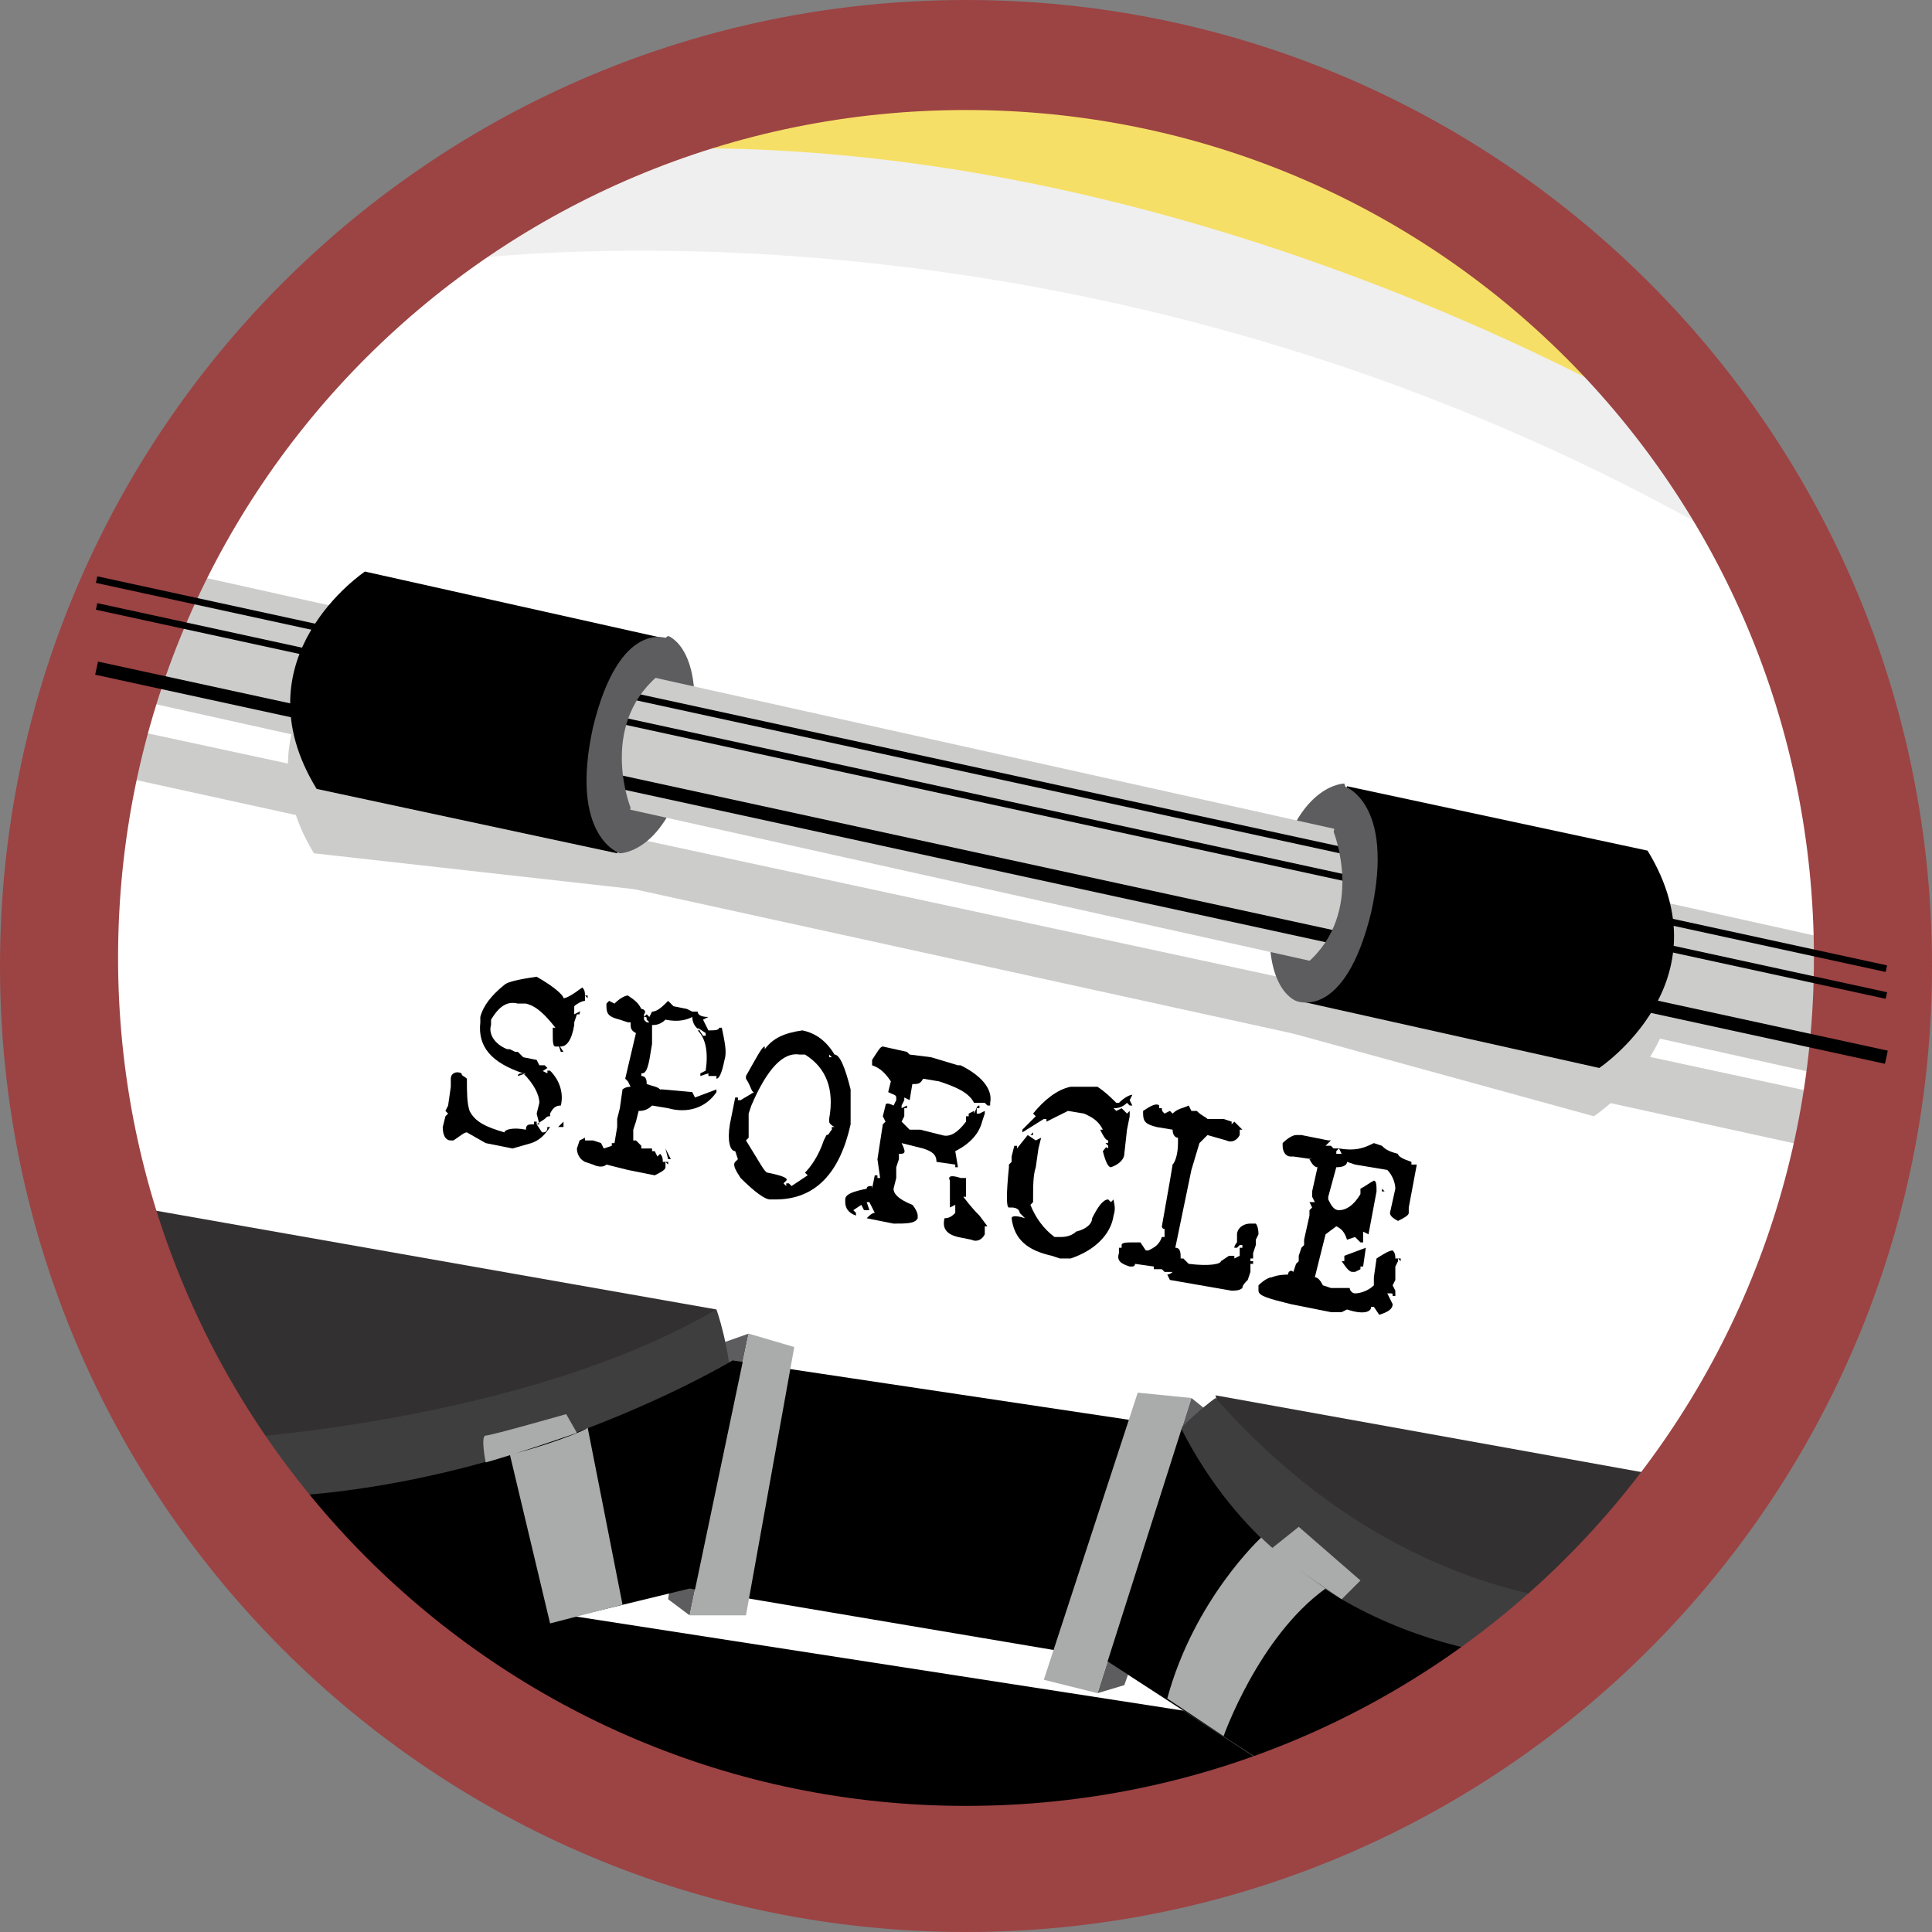
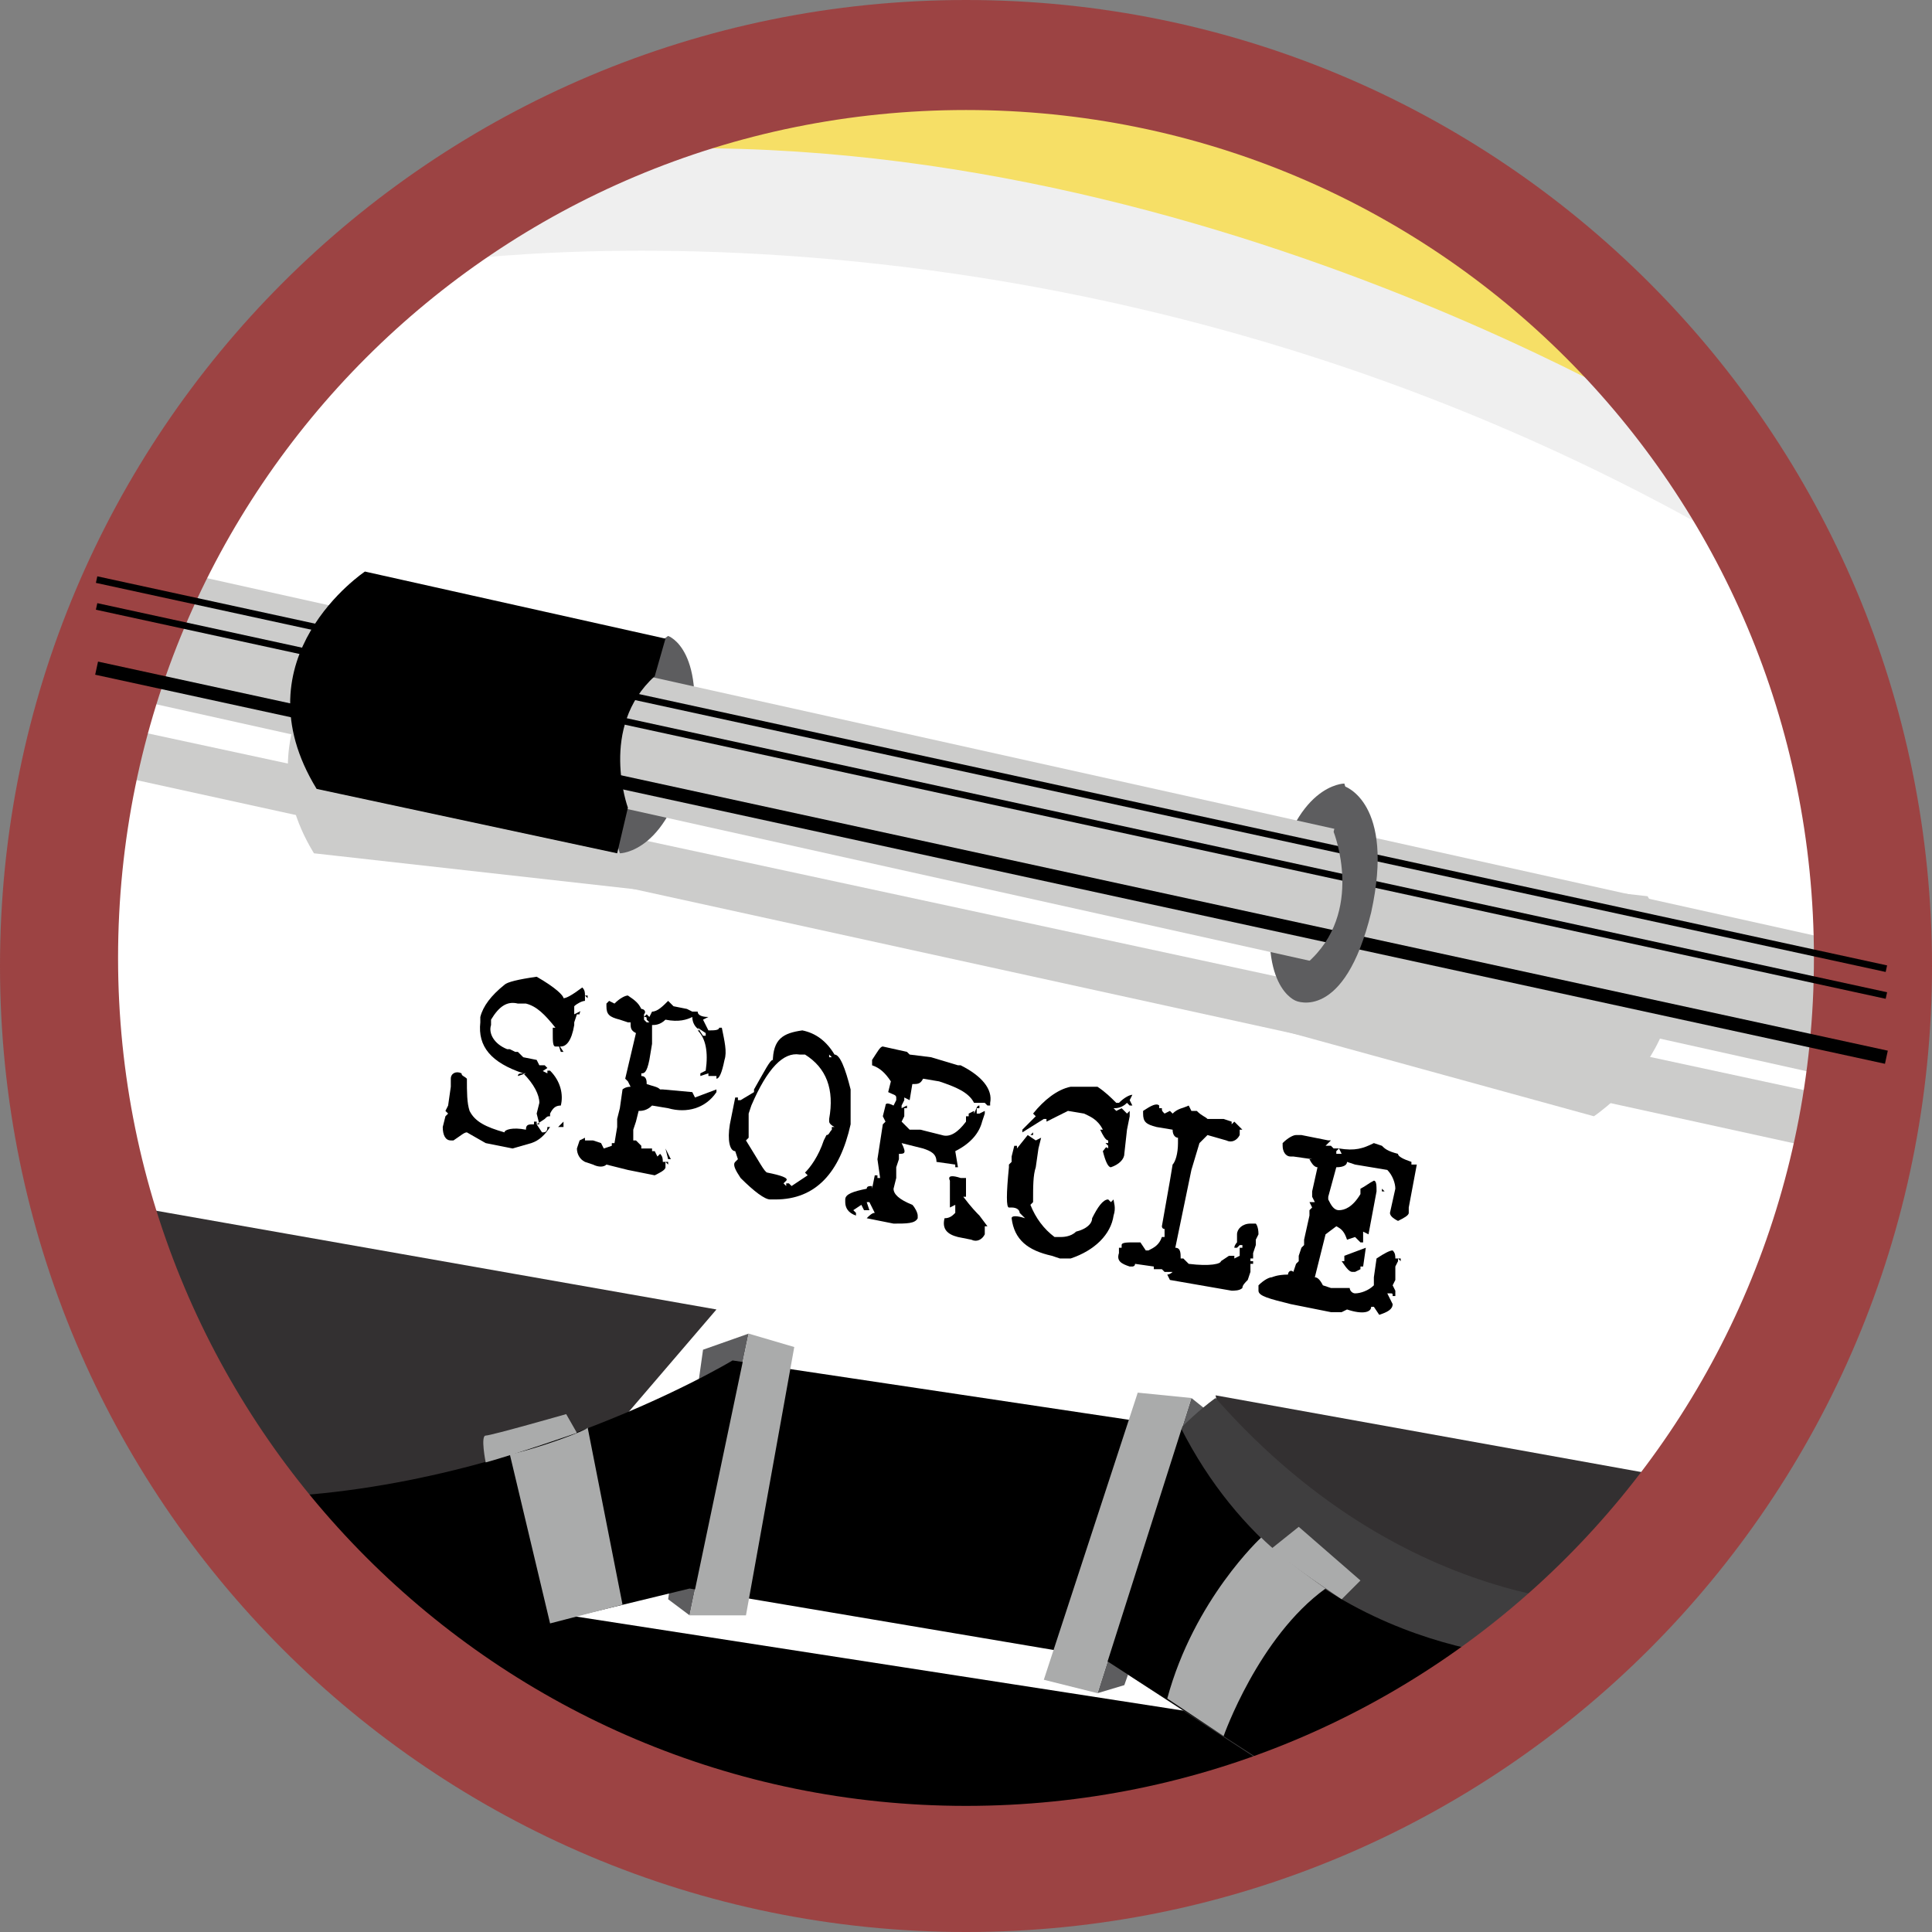
<svg xmlns="http://www.w3.org/2000/svg" version="1.1" id="Layer_1" x="0px" y="0px" viewBox="0 0 72 72" enable-background="new 0 0 72 72" xml:space="preserve">
  <rect x="0" y="0" width="72" height="72" fill="#808080" stroke="none" />
  <g id="_x2E_svg_10508_">
    <circle id="_x2E_svg_10510_" fill="#F6DF66" cx="36.2" cy="36.1" r="33.2" />
  </g>
  <path id="_x2E_svg_10517_" fill="#FFFFFF" d="M21.5,5.8c0.8-0.4,24.8,1.2,42,10.8c0,0,14.3,20.4,0.1,38.5S33.8,70.1,33.8,70.1  S-3.8,69,4.5,26C4.5,26,8.5,12.4,21.5,5.8z" />
  <path id="_x2E_svg_10516_" fill="#EFEFEF" d="M15.4,9.9c0,0,24.8-4.3,50.3,11l-2.2-4.4c0,0-19.9-12.6-42-10.8  C20.5,5.8,15.4,9.9,15.4,9.9z" />
  <g id="_x2E_svg_10515_">
    <polygon fill="#CCCCCB" points="69.1,43.1 4.3,28.9 4.9,27.2 69.9,41.2  " />
  </g>
  <path id="_x2E_svg_10514_" fill="#CCCCCB" d="M23.4,31.9c0,0-1.1-3,1-4.9l0.4-1.4l-11.2-2.5c0,0-4.9,3.8-1.9,8.7l12.5,1.4L23.4,31.9  z" />
  <path id="_x2E_svg_10513_" fill="#CCCCCB" d="M49.7,33.4c0,0,1.2,0.5-1,2.4l-1.3,2.5l12,3.3c0,0,5-3.3,2-8.2L48.9,32L49.7,33.4z" />
  <path id="_x2E_svg_10512_" fill="#5D5D5F" d="M23.1,31.8c0,0,1.9,0,2.6-3.8c0.7-3.8-0.8-4.3-0.8-4.3S21.3,26,23.1,31.8z" />
  <path id="_x2E_svg_10511_" fill="#5D5D5F" d="M50.1,29.2c0,0-1.9,0-2.6,3.8c-0.7,3.8,0.8,4.3,0.8,4.3S51.9,35,50.1,29.2z" />
  <g id="_x2E_svg_10507_">
    <rect x="3.2" y="28.1" transform="matrix(0.976 0.217 -0.217 0.976 7.529 -7.276)" fill="#CCCCCB" width="67.4" height="5" />
  </g>
  <polygon id="_x2E_svg_10506_" fill="#5D5D5F" points="27.9,49.7 26.2,50.3 24.9,59.6 25.7,60.2 " />
  <polygon id="_x2E_svg_10505_" fill="#5D5D5F" points="44.4,52.1 45.4,52.9 41.9,62.8 40.9,63.1 " />
  <path id="_x2E_svg_10504_" d="M18.6,59.8L47,64.2l1.6,3.4c0,0-17.6,8.5-35.2-5.8L18.6,59.8z" />
  <path id="_x2E_svg_10503_" fill="#333031" d="M14.7,62.8C9.6,59,5,53.3,4,44.8l22.7,4L14.7,62.8z" />
  <path id="_x2E_svg_10502_" fill="#333031" d="M48.5,66.4c11.2-4.2,14-11.3,14-11.3l-17.2-3.1L48.5,66.4z" />
-   <path id="_x2E_svg_10501_" fill="#3F3E3F" d="M26.7,48.8c0,0,2,5.4-1.1,10.4l-11.2,2.6l-4.6-2.6l-3.1-5.5  C6.8,53.8,19,53.3,26.7,48.8z" />
  <path id="_x2E_svg_10500_" fill="#3F3E3F" d="M45.3,52.1c0,0-5.5,3.8-4.2,9.7l8.9,5.8l11.1-7.8C61.1,59.8,52.8,60.6,45.3,52.1z" />
  <path id="_x2E_svg_10499_" d="M25.7,59.2l15.4,2.6l7.9,5.1l8.3-5.1c0,0-9-0.1-13.3-8.6l-16.7-2.5c0,0-9.1,5.5-19.6,5.1l7.7,5.9  L25.7,59.2z" />
  <path id="_x2E_svg_10491_" fill="#9C4343" d="M0,36c0,19.9,16.1,36,36,36s36-16.1,36-36C72,16.1,55.9,0,36,0S0,16.1,0,36z M4.4,35.7  C4.4,18.2,18.5,4.1,36,4.1s31.6,14.1,31.6,31.6c0,17.5-14.1,31.6-31.6,31.6S4.4,53.1,4.4,35.7z" />
  <path id="_x2E_svg_10498_" fill="#AAABAB" d="M19,54.2l1.5,6.3l2.7-0.7l-1.3-6.6C21.9,53.3,20,54,19,54.2z" />
  <path id="_x2E_svg_10497_" fill="#AAABAB" d="M18.1,54.5c0,0-0.2-1,0-1c0.2,0,3-0.8,3-0.8l0.4,0.7C21.5,53.4,19.2,54.2,18.1,54.5z" />
  <polygon id="_x2E_svg_10496_" fill="#AAABAB" points="27.9,49.7 29.6,50.2 27.8,60.2 25.7,60.2 " />
  <polygon id="_x2E_svg_10493_" fill="#AAABAB" points="44.4,52.1 42.4,51.9 38.9,62.6 40.9,63.1 " />
  <path id="_x2E_svg_10492_" fill="#AAABAB" d="M45.6,64.7c0,0,1.3-3.7,3.8-5.5c0,0-1.6-1.1-2.4-1.9c0,0-2.5,2.3-3.5,6L45.6,64.7z" />
  <path id="_x2E_svg_10490_" fill="#AAABAB" d="M47.4,57.7l1-0.8l2.3,2L50,59.6C50,59.6,47.9,58.2,47.4,57.7z" />
  <line id="_x2E_svg_10489_" fill="none" stroke="#000000" stroke-width="0.5" stroke-miterlimit="10" x1="3.6" y1="24.9" x2="70.3" y2="39.4" />
  <line id="_x2E_svg_10488_" fill="none" stroke="#000000" stroke-width="0.25" stroke-miterlimit="10" x1="3.6" y1="22.6" x2="70.3" y2="37.1" />
  <line id="_x2E_svg_10487_" fill="none" stroke="#000000" stroke-width="0.25" stroke-miterlimit="10" x1="3.6" y1="21.6" x2="70.3" y2="36.1" />
-   <path id="_x2E_svg_10486_" d="M49.8,31c0,0,1.1,3-1,4.9l-0.4,1.4l11.2,2.5c0,0,4.8-3.2,1.8-8.1l-11.2-2.4L49.8,31z" />
  <path id="_x2E_svg_10485_" fill="#5D5D5F" d="M48.3,37.3l0.4-1.4c2.2-1.9,1-4.9,1-4.9l0.4-1.7c0,0,1.9,0.6,1,4.7  C50.1,38.1,48.3,37.3,48.3,37.3z" />
  <path id="_x2E_svg_10484_" d="M23.4,30.1c0,0-1.1-3,1-4.9l0.4-1.4l-11.2-2.5c0,0-4.8,3.2-1.8,8.1l11.2,2.4L23.4,30.1z" />
-   <path id="_x2E_svg_10481_" fill="#5D5D5F" d="M24.9,23.8l-0.4,1.4c-2.2,1.9-1,4.9-1,4.9l-0.4,1.7c0,0-1.9-0.6-1-4.7  C23.1,23,24.9,23.8,24.9,23.8z" />
  <g id="_x2E_svg_10480_">
    <path d="M20,36.4c0.7,0.4,1,0.7,1,0.8c0.1,0,0.3-0.1,0.7-0.4l0,0c0.1,0.1,0.1,0.2,0.1,0.3l0,0l0,0l0.1,0.1l0,0l0-0.1l-0.1,0l0,0.2   c-0.1,0-0.3,0.1-0.4,0.2l0,0.1l0,0.2l0,0l0.2-0.1l0,0.1l-0.1,0l-0.1,0.3l0,0.1c-0.1,0.6-0.3,0.8-0.5,0.8l-0.2,0   c-0.1,0-0.1-0.2-0.1-0.5l0-0.2l0.1,0l0,0c-0.4-0.5-0.7-0.8-1.1-0.9l-0.3,0c-0.4-0.1-0.7,0.1-1,0.6l0,0.2c-0.1,0.3,0.1,0.7,0.6,0.9   l0.1,0l0,0l0.2,0.1l0.1,0l0,0l0,0l0,0l0.2,0.2l0.5,0.1l0.1,0.2l0.2,0l0,0l0.1,0.1l-0.3,0.2l0,0l0.1-0.1l0.2,0.1l0-0.1l0.1,0   c0.4,0.4,0.5,0.9,0.4,1.3c-0.2,0-0.3,0.1-0.4,0.3l0,0.1c-0.1,0-0.1,0-0.2,0.1l-0.3,0.2l0,0l0.2,0.3c0.1,0,0.2,0,0.2-0.2l0.1,0l0,0   c-0.2,0.3-0.4,0.5-0.7,0.6l-0.7,0.2l-1-0.2l-0.7-0.4c-0.1,0-0.2,0.1-0.5,0.3l-0.1,0c-0.2,0-0.3-0.2-0.3-0.5l0.1-0.4l0.1-0.1l0,0   l-0.1-0.1l0.1-0.2l0.1-0.7l0-0.3c0-0.2,0.2-0.3,0.4-0.2c0,0.1,0.1,0.1,0.2,0.2c0,0.5,0,0.9,0.1,1.2c0.2,0.4,0.6,0.6,1.3,0.8   c0-0.1,0.3-0.2,0.8-0.1c0-0.2,0.1-0.2,0.3-0.2l0-0.1l0,0l0.1,0l0,0l0,0.1l0.1,0l-0.1-0.4l0.1-0.4c0-0.3-0.2-0.7-0.6-1.1   c-0.1,0-0.2,0-0.2,0.1L19.6,40l0,0l-0.1,0l0,0c-1.2-0.4-1.7-1-1.6-1.9l0-0.2c0.1-0.4,0.4-0.8,0.9-1.2C18.9,36.6,19.3,36.5,20,36.4z    M20.5,42L20.5,42L20.5,42l0.1,0.1L20.5,42z M20.8,38.9l0.2,0.3l-0.1,0l0,0L20.8,38.9L20.8,38.9L20.8,38.9z M21,41.8L21,41.8L21,42   l-0.2,0L21,41.8L21,41.8z" />
    <path d="M23.4,37.1c0.3,0.2,0.4,0.3,0.5,0.5c0.1,0,0.2,0.1,0.1,0.2l0,0.1l0,0.1l0.1,0.1l0.1,0l-0.1-0.1l0,0c0-0.1,0-0.1-0.1-0.1   l0.1-0.1l0.1,0.1l0.1-0.2l0.1,0l0,0l-0.1,0l0,0l0,0c0.2,0,0.4-0.2,0.6-0.4l0.2,0.2l0.5,0.1l0.2,0.1l0.2,0c0,0.1,0.1,0.2,0.4,0.2   l0,0l-0.2,0.1l0,0l0,0l0.2,0.4c0.2,0,0.4,0,0.4-0.1l0.1,0c0.1,0.5,0.2,0.9,0.1,1.2l0,0c-0.1,0.5-0.2,0.7-0.3,0.7l0,0l0-0.1l-0.1,0   l-0.2,0l0-0.1l-0.3,0.1l0-0.1l0,0l0.2-0.1c0.1-0.7,0-1.2-0.3-1.5l0.1,0c-0.2-0.1-0.3-0.3-0.3-0.5c-0.2,0.1-0.5,0.2-1,0.1l0,0   c-0.2,0.2-0.4,0.2-0.5,0.2l0,0.2l0,0.5l-0.1,0.6C24.1,40,24,40,23.9,40l0,0.1c0.2,0,0.2,0.2,0.2,0.3c0.3,0.1,0.4,0.1,0.5,0.2l0.1,0   l1.1,0.1l0.1,0.2l0.8-0.3l0,0.1c-0.4,0.6-1.1,0.8-1.8,0.6l-0.6-0.1c-0.2,0.2-0.4,0.2-0.5,0.2l-0.1,0.4l-0.1,0.3l0,0.4l0.1,0l0,0   c0,0,0.1,0.1,0.2,0.2l0,0.1l0.2,0l0.2,0l0,0.1l0,0l0.1,0l0.1,0.2l0.1-0.1c0.1,0.1,0.1,0.2,0.1,0.3l0.1,0l0,0l0.1,0.1l0,0l0-0.1   l-0.1,0l0,0l0,0.2c0,0.1-0.2,0.2-0.4,0.3l-1-0.2l-0.8-0.2c-0.1,0.1-0.3,0.1-0.5,0l-0.3-0.1c-0.2-0.1-0.3-0.3-0.3-0.5l0.1-0.3   l0.2-0.1l0,0.1l0.3,0l0.3,0.1l0.1,0.2l0.3-0.1l0,0l0-0.1l0.1,0L23,42l0-0.3l0.1-0.4l0.1-0.7c0,0,0.1-0.1,0.3-0.1l0,0l-0.1-0.2   l0.1-0.1l0,0l-0.1,0.1l-0.1-0.1l0.4-1.7c-0.2-0.1-0.2-0.2-0.2-0.4l-0.1,0L23.1,38c-0.4-0.1-0.5-0.2-0.5-0.5l0-0.1l0.1-0.1l0.2,0.1   C23.1,37.2,23.3,37.1,23.4,37.1z M22.8,42.5L22.8,42.5l-0.1,0.1l0,0L22.8,42.5z M23.6,40.5L23.6,40.5l0.1-0.1l0,0L23.6,40.5z    M24.8,42.8l0.2,0.4l-0.1,0l0,0L24.8,42.8L24.8,42.8L24.8,42.8z M26,38.3l0.2,0.3l0,0l0.1,0l0-0.1L26,38.3L26,38.3z M26.7,38.3   L26.7,38.3l0.1,0.2l0,0L26.7,38.3L26.7,38.3z" />
-     <path d="M29.9,38.4c0.5,0.1,0.9,0.4,1.2,0.9c0.2,0,0.4,0.5,0.6,1.3c0,0.6,0,1,0,1.3c-0.4,1.8-1.3,2.8-2.8,2.8l-0.2,0   c-0.2,0-0.6-0.3-1.1-0.8c-0.2-0.3-0.3-0.5-0.2-0.6l0.1-0.1l-0.1-0.3c-0.2,0-0.3-0.4-0.2-1l0.2-1l0.1,0l0,0l0,0.1l0.1,0l0.5-0.3   c-0.1,0-0.1-0.2-0.3-0.5l0-0.1c0.4-0.7,0.6-1.1,0.7-1.1l0,0.1l0,0C28.8,38.7,29.2,38.5,29.9,38.4L29.9,38.4L29.9,38.4z M27.9,41.5   l0,0.9l-0.1,0.1l0,0c0.5,0.8,0.7,1.2,0.8,1.2c0.5,0.1,0.8,0.2,0.7,0.3l-0.1,0.1l0.1,0.1l0,0l0-0.1l0,0l0.1,0l0,0l0.1,0.1l0,0   l0.6-0.4L30,43.7c0.2-0.2,0.5-0.6,0.7-1.2l0.1-0.2c0.1,0,0.1-0.1,0.2-0.2l0-0.1l0.1,0l0,0l0,0.1l0,0l0-0.1   c-0.2-0.1-0.2-0.2-0.2-0.2l0-0.1c0.2-1.1-0.1-1.9-0.9-2.4l-0.2,0c-0.6-0.1-1.2,0.5-1.8,1.9L27.9,41.5z M30.9,39.3l0,0.1l0.1,0   L30.9,39.3L30.9,39.3z" />
+     <path d="M29.9,38.4c0.5,0.1,0.9,0.4,1.2,0.9c0.2,0,0.4,0.5,0.6,1.3c0,0.6,0,1,0,1.3c-0.4,1.8-1.3,2.8-2.8,2.8l-0.2,0   c-0.2,0-0.6-0.3-1.1-0.8c-0.2-0.3-0.3-0.5-0.2-0.6l0.1-0.1l-0.1-0.3c-0.2,0-0.3-0.4-0.2-1l0.2-1l0.1,0l0,0l0,0.1l0.1,0l0.5-0.3   l0-0.1c0.4-0.7,0.6-1.1,0.7-1.1l0,0.1l0,0C28.8,38.7,29.2,38.5,29.9,38.4L29.9,38.4L29.9,38.4z M27.9,41.5   l0,0.9l-0.1,0.1l0,0c0.5,0.8,0.7,1.2,0.8,1.2c0.5,0.1,0.8,0.2,0.7,0.3l-0.1,0.1l0.1,0.1l0,0l0-0.1l0,0l0.1,0l0,0l0.1,0.1l0,0   l0.6-0.4L30,43.7c0.2-0.2,0.5-0.6,0.7-1.2l0.1-0.2c0.1,0,0.1-0.1,0.2-0.2l0-0.1l0.1,0l0,0l0,0.1l0,0l0-0.1   c-0.2-0.1-0.2-0.2-0.2-0.2l0-0.1c0.2-1.1-0.1-1.9-0.9-2.4l-0.2,0c-0.6-0.1-1.2,0.5-1.8,1.9L27.9,41.5z M30.9,39.3l0,0.1l0.1,0   L30.9,39.3L30.9,39.3z" />
    <path d="M32.9,39l0.9,0.2l0.1,0.1l-0.1,0l0.1,0l0.8,0.1l1,0.3l0.1,0l0,0c0.8,0.4,1.2,0.9,1.1,1.4l0,0.1l-0.1,0l-0.1-0.1l-0.2,0   l-0.2,0c-0.2-0.4-0.7-0.6-1.3-0.8l-0.6-0.1c-0.1,0.2-0.2,0.2-0.4,0.2L33.9,41l-0.2-0.1l0,0.1l-0.1,0.2l0,0.1l0.2-0.1l0,0.1l0,0   l-0.1,0l0,0.1l0,0.2l-0.1,0.2l0.3,0.3l0.4,0l0.8,0.2c0.3,0.1,0.6-0.1,0.9-0.5l0-0.2l0.1,0l0-0.1l0,0l0.2-0.1l0,0.1l0,0   c0.1-0.2,0.1-0.3,0.2-0.3l0,0.1l-0.1,0l0,0.2l0.1,0l0,0l0.2-0.1l0,0.1l-0.1,0.3c-0.1,0.4-0.4,0.8-1,1.1l0.1,0.6l-0.1,0l0-0.1l0,0   l-0.7-0.1c0-0.3-0.2-0.4-0.5-0.5l-0.8-0.2C33.8,43,33.7,43,33.5,43l0,0.2l-0.1,0.3l0,0.4l-0.1,0.4c0,0.2,0.2,0.4,0.7,0.6   c0.1,0.1,0.2,0.3,0.2,0.4l0,0.1c-0.1,0.2-0.4,0.2-0.9,0.2l-1-0.2l0,0c0.1-0.1,0.2-0.2,0.3-0.2l-0.2-0.4l-0.1,0l0.1,0.3l0,0l-0.2,0   l-0.1-0.2l-0.3,0.2l0.1,0.1l0,0.1l0,0c-0.3-0.1-0.4-0.3-0.4-0.5l0-0.1c0-0.2,0.3-0.3,0.8-0.4c0-0.1,0.1-0.1,0.2-0.1l0,0.1l0.1-0.5   l0.1,0l0,0.1l0.1,0l-0.1-0.7l0.2-1.3l0.1-0.1l-0.1-0.2l0.1-0.4c0-0.1,0.1-0.1,0.3,0l0.1-0.2l0-0.1c0-0.1-0.1-0.1-0.3-0.2l0.1-0.4   c-0.2-0.3-0.4-0.5-0.7-0.6l0-0.1l0-0.1C32.7,39.2,32.8,39,32.9,39z M35.8,43.9L35.8,43.9L35.8,43.9l0.2,0l0,0.5L36,44.5l0,0.1l0,0   l-0.1,0l0,0c0.3,0.4,0.5,0.6,0.6,0.7l0.3,0.4l-0.1,0L36.7,46c-0.1,0.2-0.3,0.3-0.5,0.2l-0.5-0.1c-0.4-0.1-0.6-0.3-0.5-0.7l0,0   c0.2,0,0.3-0.1,0.4-0.2l0-0.3l0.1,0l0,0l-0.1,0l-0.2,0.1l0-0.9l0-0.1C35.3,43.8,35.5,43.8,35.8,43.9z" />
    <path d="M38.3,42.3l0.3,0.2l0.2-0.1l0,0l-0.1,0.4l-0.1,0.7c-0.1,0.3-0.1,0.7-0.1,1.3l-0.1,0.1c0.2,0.5,0.5,0.9,0.9,1.2l0.2,0   c0.1,0,0.4,0,0.6-0.2c0.4-0.1,0.6-0.3,0.6-0.5c0.2-0.4,0.4-0.7,0.6-0.7l0.1,0.1l0,0l0.1-0.1c0,0.1,0.1,0.3,0,0.6   c-0.1,0.7-0.7,1.3-1.6,1.6l-0.4,0l-0.3-0.1c-0.9-0.2-1.4-0.6-1.5-1.4l0,0c0-0.1,0.2-0.1,0.5,0l0,0l-0.2-0.2c0-0.1-0.1-0.2-0.3-0.2   l0,0l-0.1,0l0,0c-0.1,0-0.1-0.5,0-1.5l0-0.1l0.1-0.1l0-0.2l0.1-0.4l0.1,0l0,0.1l0,0L38.3,42.3z M42.2,40.8L42.2,40.8L42.2,40.8   L42.1,41l0.1,0.2l-0.1,0l0,0L42,41.1c-0.2,0.2-0.4,0.2-0.5,0.2l0,0l0.1,0.1l0.2-0.1l0,0l0.2,0.2l0.1-0.1l0,0.1l0,0.1l0,0l-0.1,0.5   L41.9,43c0,0.2-0.2,0.4-0.5,0.5c-0.1,0-0.2-0.2-0.3-0.6c0.1-0.1,0.1-0.2,0.2-0.1l0-0.1l-0.1-0.1l0.1,0l0-0.1   c-0.1,0-0.2-0.2-0.3-0.4l0.1,0l0,0c-0.2-0.4-0.5-0.5-0.7-0.6l-0.6-0.1L39,41.8l0-0.1l-0.1,0l-0.8,0.5l0-0.1l0,0l0.5-0.5l-0.1-0.1   c0.4-0.5,0.9-0.9,1.4-1c0.2,0,0.5,0,1,0c0.3,0.2,0.5,0.4,0.7,0.6l0.1,0C41.9,40.9,42.1,40.8,42.2,40.8z M38.1,42.2l0.1,0L38.1,42.2   L38.1,42.2L38.1,42.2z M38.5,42.2l0,0.1l-0.1,0l0,0L38.5,42.2z" />
    <path d="M44.3,41.2l0.1,0.2l0.2,0c0.2,0.2,0.3,0.2,0.4,0.3l0.6,0l0.3,0.1l0,0.1l0.1-0.1l0,0l0.3,0.3l0,0.1l0-0.1l-0.1,0l0,0.2   c-0.1,0.2-0.3,0.3-0.5,0.2L45,42.3l-0.3,0.3l-0.3,1l-0.6,2.9c0.2,0,0.2,0.2,0.2,0.4l0.1,0l0,0l0.2,0.2c0.8,0.1,1.2,0,1.2-0.1   l0.3-0.2l0.2,0l0,0.1l0.2-0.1l0-0.3l0.1,0l0-0.1l-0.1,0l-0.1,0.1l-0.1,0l0,0c0-0.1,0.1-0.2,0.1-0.2l0-0.3c0-0.2,0.2-0.4,0.5-0.4   l0,0l0.1,0l0.1,0c0,0,0.1,0.1,0.1,0.4l-0.1,0.2l0,0.2l-0.1,0.3l0,0.2l-0.1,0l0,0l0,0.1l0,0L46.7,47l0,0.1l-0.1,0l0,0.3l-0.1,0.3   c-0.1,0.1-0.2,0.2-0.2,0.3c-0.1,0.1-0.3,0.1-0.4,0.1l-2.3-0.4l-0.1-0.2c0,0,0.1,0,0.2-0.1l-0.1,0l0,0l-0.2,0l-0.1-0.1L43,47.3   l0-0.1l0,0l-0.7-0.1c0,0.1-0.1,0.1-0.1,0.1l-0.1,0c-0.3-0.1-0.5-0.2-0.4-0.5l0-0.2l0.1,0l0-0.1l0,0c0-0.1,0.2-0.1,0.5-0.1l0.2,0   l0.2,0.3l0.1,0c0.2-0.1,0.4-0.2,0.5-0.5l0.1,0l0,0l0-0.3c-0.1,0-0.1-0.1-0.1-0.1l0.3-1.7l0.1-0.6c0.1-0.1,0.2-0.4,0.2-0.8l0-0.2   c-0.1,0-0.2-0.1-0.2-0.3L43.1,42c-0.4-0.1-0.5-0.2-0.5-0.5l0-0.1c0.3-0.2,0.5-0.3,0.6-0.2l0,0.1l0,0l0.1,0c0,0.1,0,0.1,0.1,0.2   l0,0.1l0,0l0,0l0-0.1l0.2-0.1l0.1,0.1C43.9,41.3,44.1,41.3,44.3,41.2z M46.5,46.5l0,0.1L46.5,46.5L46.5,46.5L46.5,46.5z" />
    <path d="M51.2,42.6l0.3,0.1c0.1,0.1,0.2,0.2,0.6,0.3c0,0.1,0.2,0.2,0.5,0.3l0,0.1l0.2,0L52.5,45l0,0.2c0,0.1-0.2,0.2-0.4,0.3   c-0.2-0.1-0.3-0.2-0.3-0.3l0.2-0.9c0-0.2-0.1-0.5-0.3-0.7l-1.2-0.2l-0.3-0.1c0,0.1-0.1,0.2-0.4,0.2l-0.3,1.1l0,0.1   c0.1,0.2,0.2,0.4,0.4,0.4c0.2,0,0.5-0.1,0.8-0.6l0-0.2l0,0c0.2-0.1,0.3-0.2,0.5-0.3l0,0c0.1,0,0.1,0.2,0.1,0.4L51,46l-0.2-0.1   l0,0.4l0,0l-0.1,0l-0.2-0.2l0,0l-0.3,0.1c-0.1-0.3-0.2-0.4-0.4-0.5L49.4,46L49,47.6c0.1,0,0.2,0.1,0.3,0.3l0.3,0.1l0.7,0   c0,0.1,0.1,0.2,0.2,0.2c0.2,0,0.5-0.1,0.7-0.3l0-0.3l0.1-0.7c0.3-0.2,0.5-0.3,0.6-0.3c0.1,0.1,0.1,0.2,0.1,0.3l0.1,0l0,0l0.1,0.1   l0,0l0-0.1l-0.1,0l0,0.1l-0.1,0.2l0,0.4l0,0l0,0.1l-0.1,0.2L52,48.1l0,0.2l-0.1,0c0-0.1,0-0.1-0.1-0.1l-0.1,0l0,0l0.2,0.4   c0,0.2-0.2,0.3-0.5,0.4l0,0l-0.2-0.3l-0.1,0c0,0.2-0.3,0.3-0.9,0.1l0,0L50,48.9l-0.4,0l-1.5-0.3c-0.8-0.2-1.2-0.3-1.2-0.5l0-0.2   c0.2-0.2,0.4-0.3,0.5-0.3l0,0c0,0,0.2-0.1,0.6-0.1c0-0.1,0.1-0.2,0.2-0.1l0.1-0.3l0.1-0.1l0-0.2l0.1-0.3l0.1-0.1l0-0.2l0.2-0.9   l0-0.2l0.1-0.1l-0.1-0.2l0.2,0l-0.1-0.2l0-0.2l0.2-0.9c-0.1,0-0.2-0.1-0.3-0.3l0.1,0l0,0l0,0l-0.7-0.1l-0.1,0   c-0.2,0-0.3-0.2-0.3-0.4l0-0.1c0.2-0.2,0.4-0.3,0.5-0.3l0.2,0l1,0.2l0.1,0l0,0l-0.2,0.2l0.1,0l0,0l0.1,0l0,0l0.1,0.1l0.1,0l0.2,0   l-0.1,0l0,0l0,0C50.5,42.9,50.8,42.8,51.2,42.6z M49.9,42.8l-0.1,0.1l0,0l0,0.1l0.2,0l0,0L49.9,42.8z M50.9,46.5L50.9,46.5   l-0.1,0.7l-0.1,0l0,0.1l0,0l-0.2,0.1l-0.1,0c-0.1,0-0.2-0.1-0.4-0.4l0-0.1l0,0.1l0.1,0l0-0.2L50.9,46.5z M51.5,44.3L51.5,44.3   l0.1,0.1l-0.1,0l0,0L51.5,44.3L51.5,44.3z M51.7,48.6L51.7,48.6l0.1-0.1l0,0L51.7,48.6z" />
  </g>
  <g>
</g>
  <g>
</g>
  <g>
</g>
  <g>
</g>
  <g>
</g>
  <g>
</g>
  <g>
</g>
  <g>
</g>
  <g>
</g>
  <g>
</g>
  <g>
</g>
  <g>
</g>
  <g>
</g>
  <g>
</g>
  <g>
</g>
</svg>